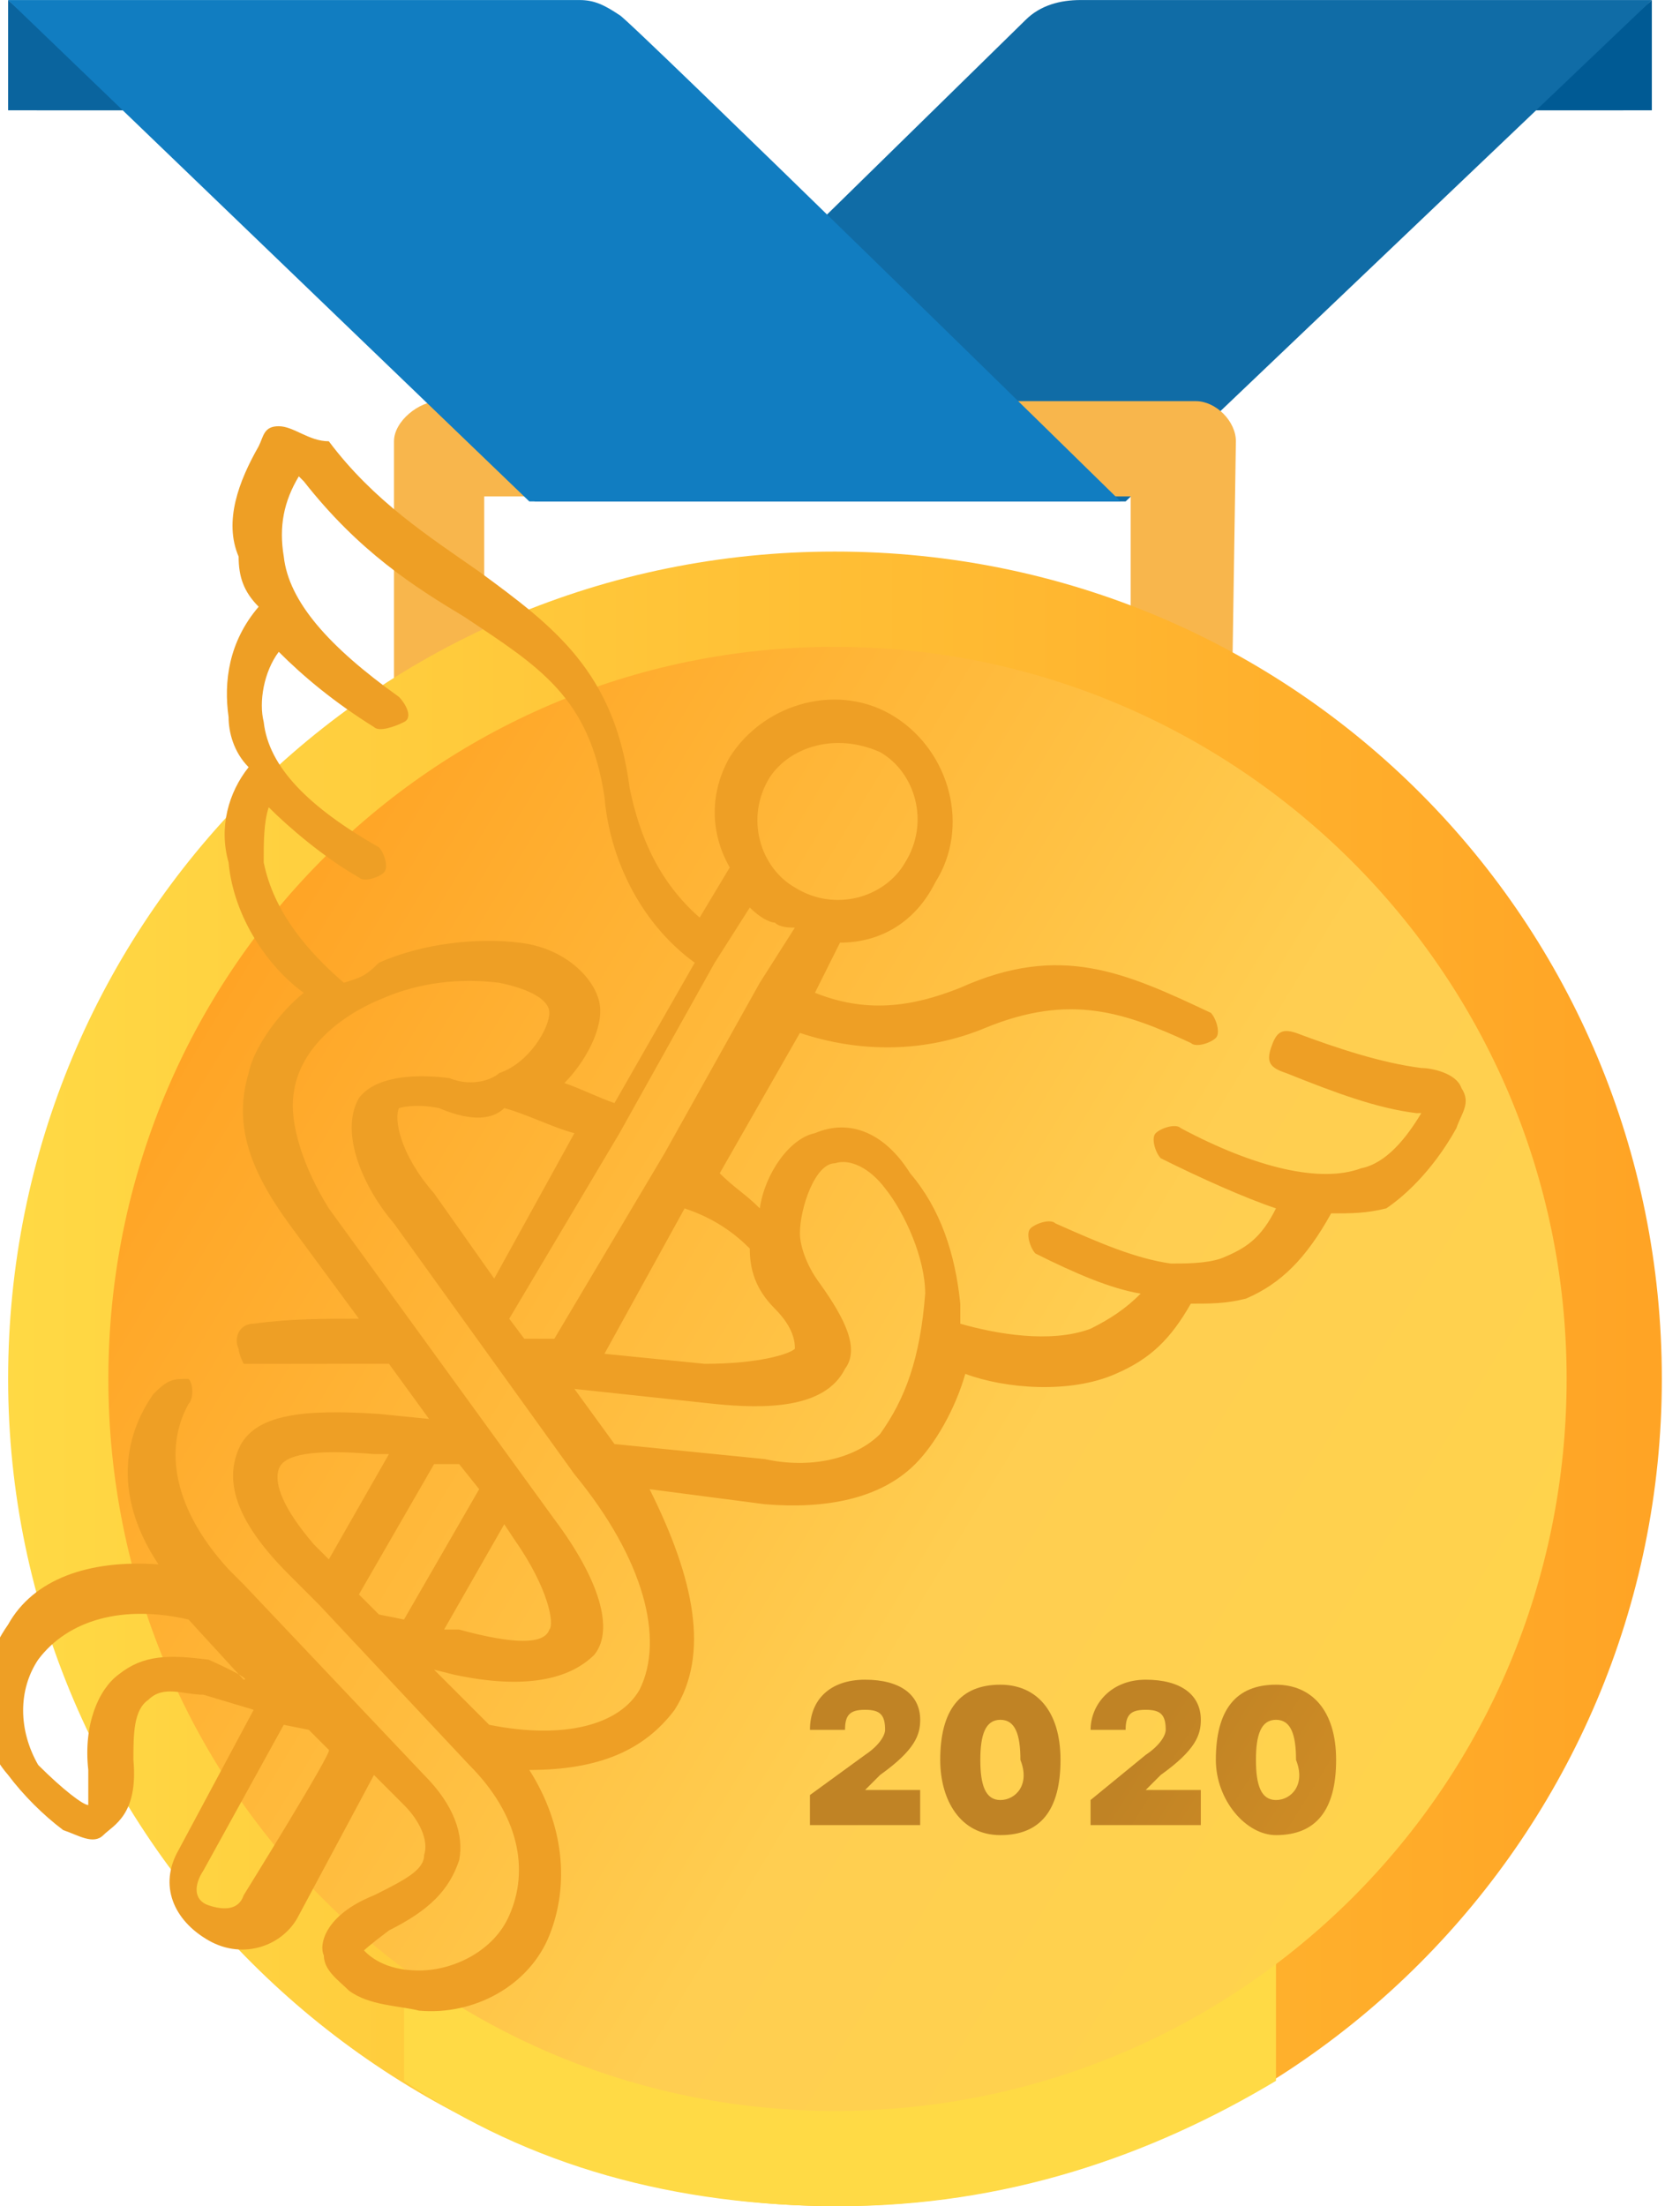
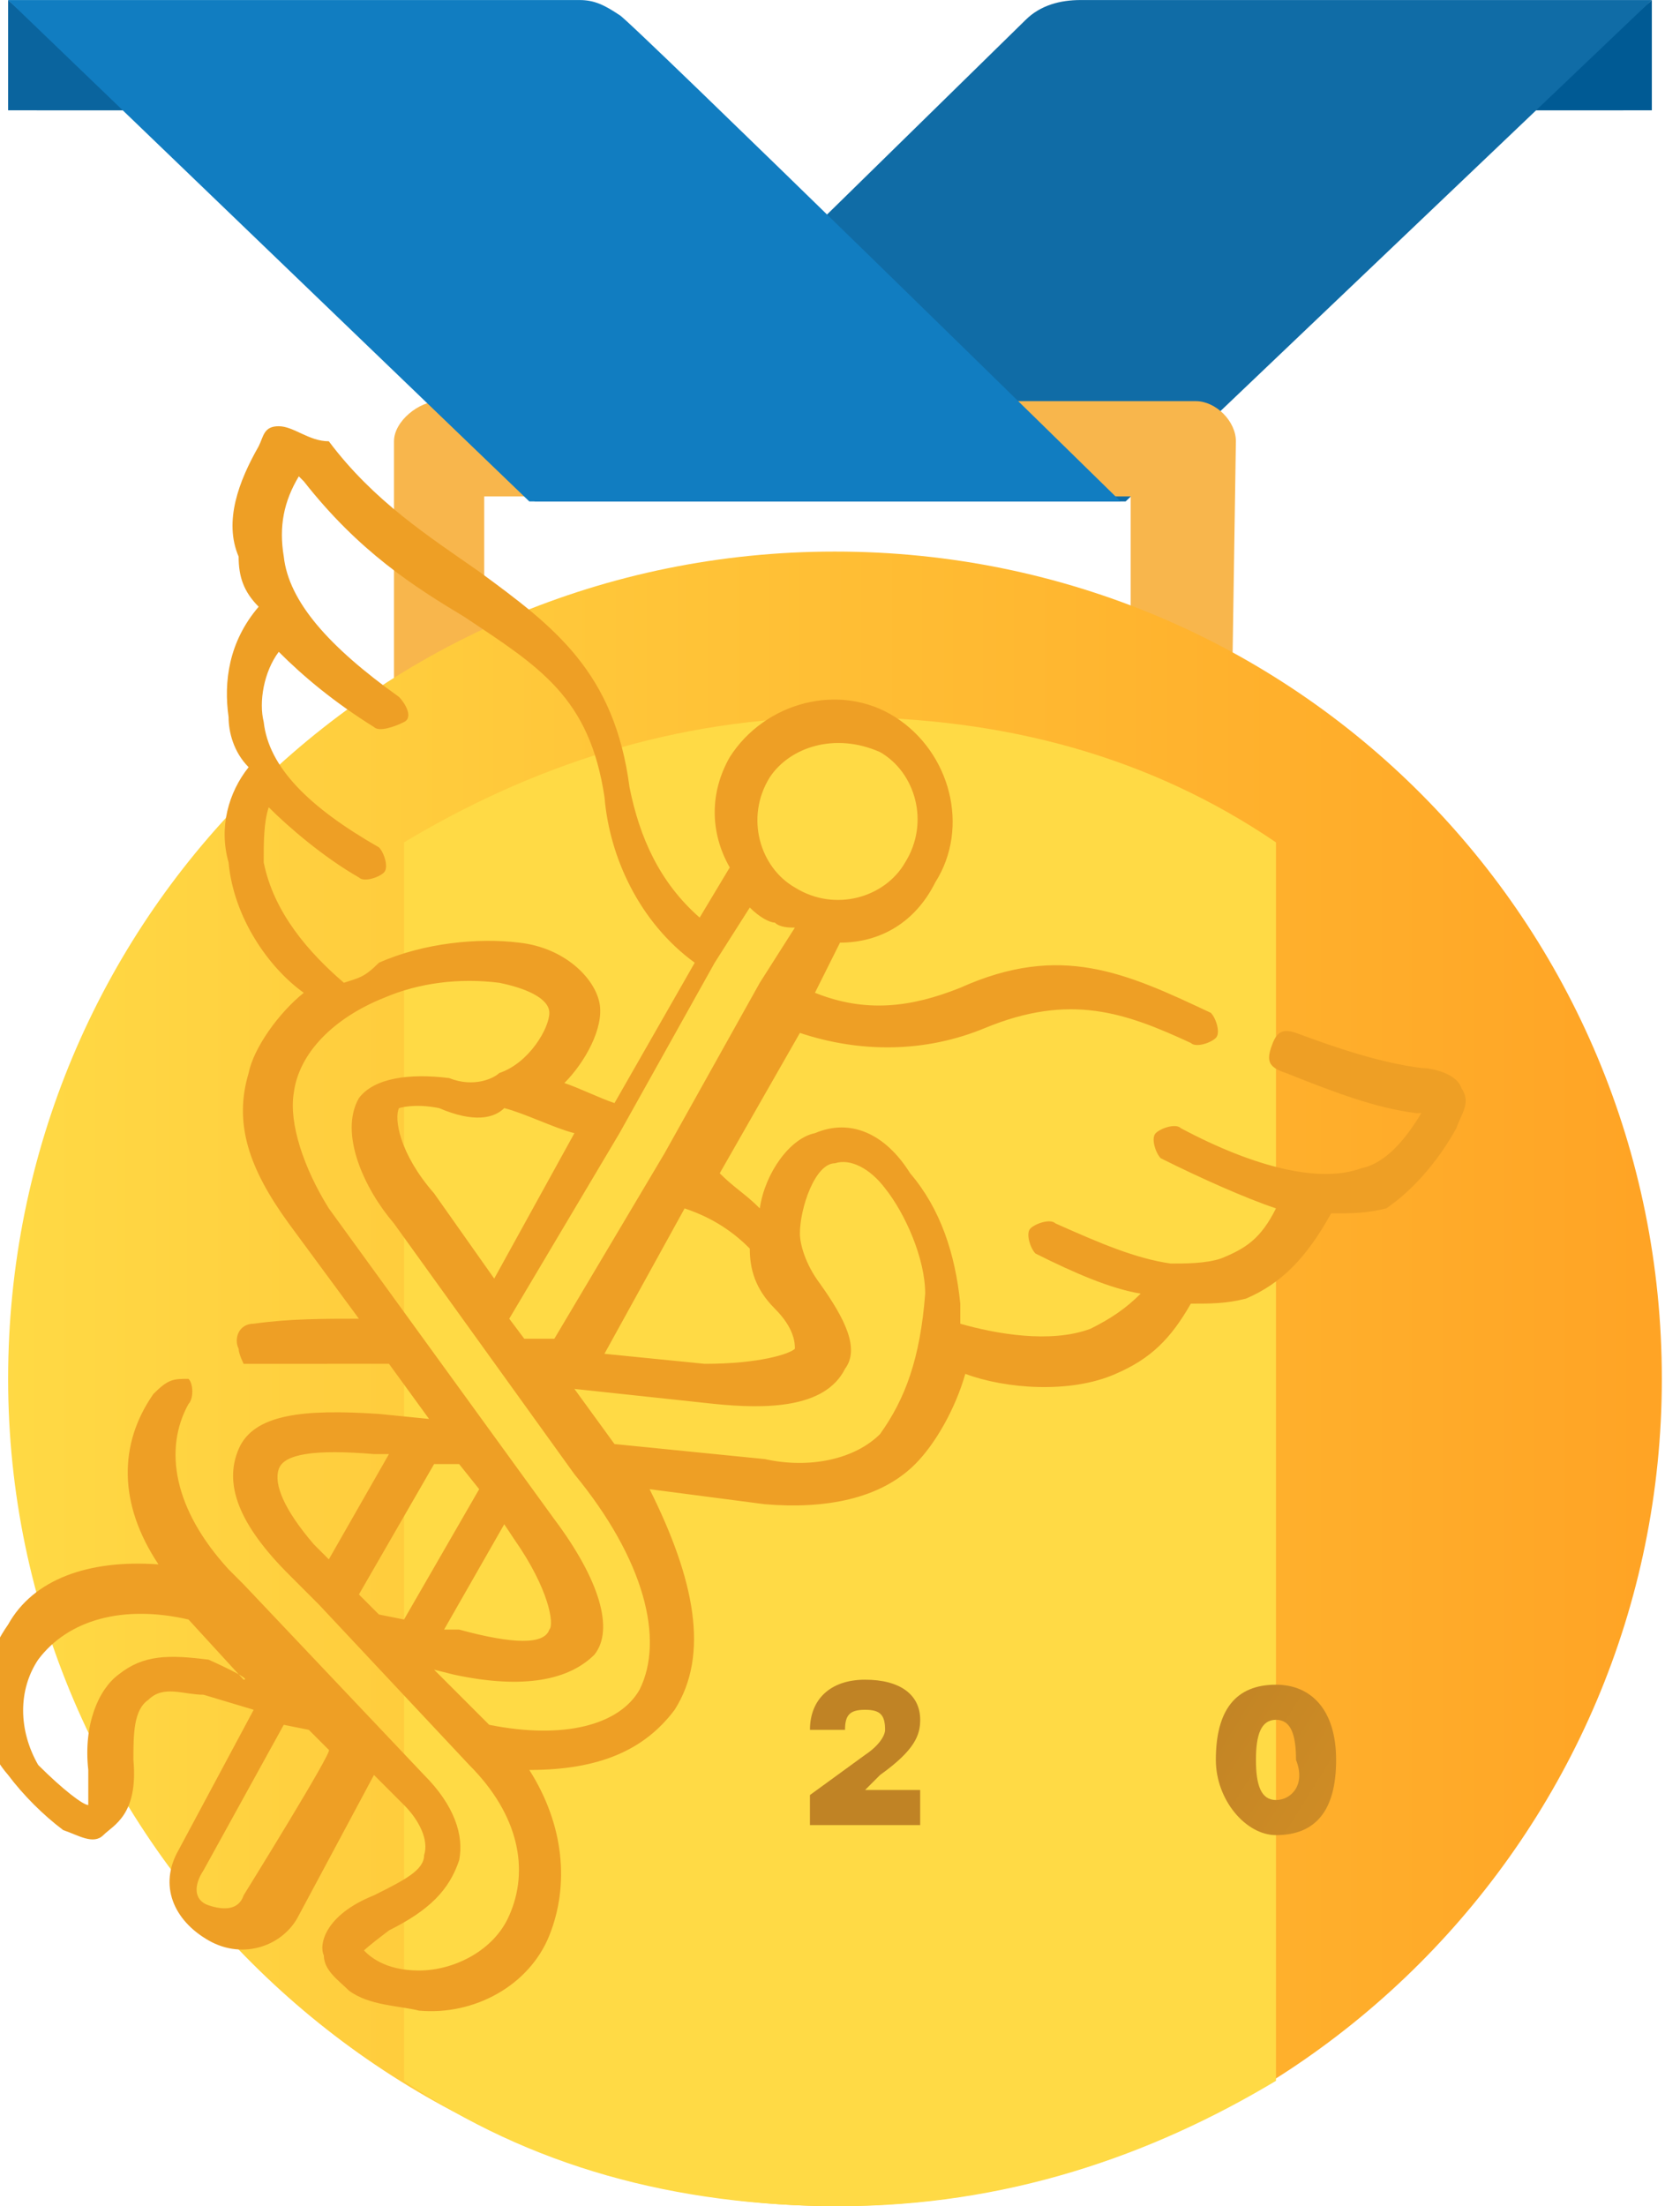
<svg xmlns="http://www.w3.org/2000/svg" xmlns:xlink="http://www.w3.org/1999/xlink" xml:space="preserve" width="8.87mm" height="11.642mm" style="shape-rendering:geometricPrecision; text-rendering:geometricPrecision; image-rendering:optimizeQuality; fill-rule:evenodd; clip-rule:evenodd" viewBox="0 0 886.98 1164.2">
  <defs>
    <style type="text/css">  .fil0 {fill:#005A94} .fil2 {fill:#0A649E} .fil1 {fill:#106CA6} .fil12 {fill:#EE9F25} .fil3 {fill:#F8B64C} .fil7 {fill:url(#id0)} .fil10 {fill:url(#id1)} .fil11 {fill:url(#id2)} .fil5 {fill:url(#id3)} .fil8 {fill:url(#id4)} .fil9 {fill:url(#id5)} .fil6 {fill:url(#id6)} .fil4 {fill:url(#id7)}  </style>
    <linearGradient id="id0" gradientUnits="userSpaceOnUse" x1="999.11" y1="1349.39" x2="-138.59" y2="661.47">
      <stop offset="0" style="stop-opacity:1; stop-color:#FFDA45" />
      <stop offset="0.039" style="stop-opacity:1; stop-color:#FFDA45" />
      <stop offset="0.522" style="stop-opacity:1; stop-color:#FFCE51" />
      <stop offset="0.89" style="stop-opacity:1; stop-color:#FFA425" />
      <stop offset="1" style="stop-opacity:1; stop-color:#FFA425" />
    </linearGradient>
    <linearGradient id="id1" gradientUnits="userSpaceOnUse" x1="469.94" y1="1137.72" x2="681.61" y2="1270.01">
      <stop offset="0" style="stop-opacity:1; stop-color:#C08325" />
      <stop offset="1" style="stop-opacity:1; stop-color:#E89B25" />
    </linearGradient>
    <linearGradient id="id2" gradientUnits="userSpaceOnUse" xlink:href="#id1" x1="496.4" y1="1111.26" x2="708.07" y2="1243.55"> </linearGradient>
    <linearGradient id="id3" gradientUnits="userSpaceOnUse" x1="-6.3" y1="1005.43" x2="866.82" y2="1005.43">
      <stop offset="0" style="stop-opacity:1; stop-color:#FFDA45" />
      <stop offset="1" style="stop-opacity:1; stop-color:#FFA425" />
    </linearGradient>
    <linearGradient id="id4" gradientUnits="userSpaceOnUse" xlink:href="#id1" x1="443.49" y1="1217.1" x2="628.69" y2="1349.39"> </linearGradient>
    <linearGradient id="id5" gradientUnits="userSpaceOnUse" xlink:href="#id1" x1="469.94" y1="1164.18" x2="655.15" y2="1296.47"> </linearGradient>
    <linearGradient id="id6" gradientUnits="userSpaceOnUse" x1="417.04" y1="1164.18" x2="417.04" y2="1613.97">
      <stop offset="0" style="stop-opacity:1; stop-color:#FFDA45" />
      <stop offset="0.78" style="stop-opacity:1; stop-color:#DF7E3B" />
      <stop offset="1" style="stop-opacity:1; stop-color:#DF7E3B" />
    </linearGradient>
    <linearGradient id="id7" gradientUnits="userSpaceOnUse" x1="284.74" y1="291.06" x2="284.74" y2="529.19">
      <stop offset="0" style="stop-opacity:1; stop-color:#117DC1" />
      <stop offset="1" style="stop-opacity:1; stop-color:#1599EC" />
    </linearGradient>
  </defs>
  <g id="Слой_x0020_1">
    <polygon class="fil0" points="872.12,0.02 805.97,58.23 872.12,58.22 " />
    <path class="fil1" d="M282.09 264.6l312.21 0 277.82 -264.58 -301.63 0c-10.58,0 -21.17,2.65 -29.1,10.58l-259.3 254z" />
    <polygon class="fil2" points="4.28,0.02 70.43,58.23 4.28,58.22 " />
    <path class="fil3" d="M649.87 404.83l-441.86 0 0 -171.98c0,-10.58 13.23,-21.17 23.81,-21.17l399.52 0c10.58,0 21.17,10.58 21.17,21.17l-2.65 171.98 0.01 0zm-394.23 -52.92l341.31 0 0 -89.96 -341.31 0 0 89.96z" />
    <path class="fil4" d="M591.66 264.6l-312.21 0 -275.17 -264.58 301.63 0c7.94,0 13.23,2.65 21.17,7.94 2.65,0 264.58,256.65 264.58,256.65l0 -0.01z" />
    <path class="fil5" d="M440.84 1164.18c-238.13,0 -436.56,-195.79 -436.56,-436.56 0,-240.77 193.15,-436.56 436.56,-436.56 243.41,0 436.56,195.79 436.56,436.56 0,240.77 -195.78,436.56 -436.56,436.56z" />
    <path class="fil6" d="M213.3 1098.04c66.15,44.98 142.88,66.15 230.19,66.15 87.31,0 164.04,-26.46 230.19,-66.15l0 -653.52c-66.15,-44.98 -142.88,-66.15 -230.19,-66.15 -87.31,0 -164.04,26.46 -230.19,66.15l0 653.52z" />
-     <path class="fil7" d="M440.84 341.33c211.67,0 386.29,171.98 386.29,386.29 0,214.31 -171.97,386.29 -386.29,386.29 -214.32,0 -383.64,-174.62 -383.64,-386.29 0,-211.67 169.33,-386.29 383.65,-386.29l-0.01 0z" />
    <g id="_631309104">
      <path class="fil8" d="M427.61 963.1l58.21 0 0 -18.52 -29.1 0 7.94 -7.94c18.52,-13.23 21.17,-21.17 21.17,-29.1 0,-13.23 -10.58,-21.17 -29.1,-21.17 -18.52,0 -29.1,10.58 -29.1,26.46l18.51 0c0,-7.94 2.65,-10.58 10.58,-10.58 7.94,0 10.58,2.65 10.58,10.58 0,2.65 -2.65,7.94 -10.58,13.23l-29.1 21.17 0 15.88 -0.01 -0.01z" />
-       <path class="fil9" d="M528.16 968.39c21.17,0 31.75,-13.23 31.75,-39.69 0,-26.46 -13.23,-39.69 -31.75,-39.69 -21.17,0 -31.75,13.23 -31.75,39.69 0,21.17 10.58,39.69 31.75,39.69zm0 -18.52c-7.94,0 -10.58,-7.94 -10.58,-21.17 0,-13.23 2.65,-21.17 10.58,-21.17 7.94,0 10.58,7.94 10.58,21.17 5.29,13.23 -2.65,21.17 -10.58,21.17z" />
-       <path class="fil10" d="M573.14 963.1l60.85 0 0 -18.52 -29.1 0 7.94 -7.94c18.52,-13.23 21.17,-21.17 21.17,-29.1 0,-13.23 -10.58,-21.17 -29.1,-21.17 -18.52,0 -29.1,13.23 -29.1,26.46l18.5 0c0,-7.94 2.65,-10.58 10.58,-10.58 7.94,0 10.58,2.65 10.58,10.58 0,2.65 -2.65,7.94 -10.58,13.23l-29.1 23.81 0 13.23 -2.64 0z" />
      <path class="fil11" d="M673.68 968.39c21.17,0 31.75,-13.23 31.75,-39.69 0,-26.46 -13.23,-39.69 -31.75,-39.69 -21.17,0 -31.75,13.23 -31.75,39.69 0,21.17 15.88,39.69 31.75,39.69zm0 -18.52c-7.94,0 -10.58,-7.94 -10.58,-21.17 0,-13.23 2.65,-21.17 10.58,-21.17 7.94,0 10.58,7.94 10.58,21.17 5.29,13.23 -2.65,21.17 -10.58,21.17z" />
      <path class="fil12" d="M768.93 595.33c2.65,-7.94 7.94,-13.23 2.65,-21.17 -2.65,-7.94 -15.88,-10.58 -21.17,-10.58 -21.17,-2.65 -44.98,-10.58 -66.15,-18.52 -7.94,-2.65 -10.58,0 -13.23,7.94 -2.65,7.94 0,10.58 7.94,13.23 26.46,10.58 47.63,18.52 68.79,21.17l2.65 -0.01c-7.94,13.23 -18.52,26.46 -31.75,29.1 -21.17,7.94 -55.56,0 -95.25,-21.17 -2.65,-2.65 -10.58,0 -13.23,2.65 -2.65,2.65 0,10.58 2.65,13.23 21.17,10.58 44.98,21.17 60.85,26.46 -7.94,15.88 -15.88,21.17 -29.1,26.46 -7.94,2.65 -18.52,2.65 -26.46,2.65 -18.52,-2.65 -37.04,-10.58 -60.85,-21.17 -2.65,-2.65 -10.58,0 -13.23,2.65 -2.65,2.65 0,10.58 2.65,13.23 21.17,10.58 39.69,18.52 55.56,21.17 -7.94,7.94 -15.88,13.23 -26.46,18.52 -21.17,7.94 -50.27,2.65 -68.79,-2.65l-0.01 -10.59c-2.65,-26.46 -10.58,-50.27 -26.46,-68.79 -13.23,-21.17 -31.75,-29.1 -50.27,-21.17 -13.23,2.65 -26.46,21.17 -29.1,39.69 -7.94,-7.94 -13.23,-10.58 -21.17,-18.52l42.33 -74.08c31.75,10.58 66.15,10.58 97.9,-2.65 44.98,-18.52 74.08,-7.94 108.48,7.94 2.65,2.65 10.58,0 13.23,-2.65 2.65,-2.65 0,-10.58 -2.65,-13.23 -44.98,-21.17 -79.38,-37.04 -132.29,-13.23 -26.46,10.58 -50.27,13.23 -76.73,2.65l13.23 -26.46c21.17,0 39.69,-10.58 50.27,-31.75 18.52,-29.1 7.94,-68.79 -21.17,-87.31 -29.1,-18.52 -68.79,-7.94 -87.31,21.17 -10.58,18.52 -10.58,39.69 0,58.21l-15.88 26.46c-21.17,-18.52 -31.75,-42.33 -37.04,-68.79 -7.94,-60.85 -39.69,-84.67 -79.38,-113.77 -26.46,-18.52 -55.56,-37.04 -79.38,-68.79 -10.58,0 -18.52,-7.94 -26.46,-7.94 -7.94,0 -7.94,5.29 -10.58,10.58 -10.58,18.52 -18.52,39.69 -10.58,58.21 0,10.58 2.65,18.52 10.58,26.46 -15.88,18.52 -18.52,39.69 -15.88,58.21 0,7.94 2.65,18.52 10.58,26.46 -10.58,13.23 -15.88,31.75 -10.58,50.27 2.65,29.1 21.17,55.56 39.69,68.79 -13.23,10.58 -26.46,29.1 -29.1,42.33 -7.94,26.46 0,50.27 21.17,79.38l37.04 50.27c-18.52,0 -37.04,0 -55.56,2.65 -7.94,0 -10.58,7.94 -7.94,13.23 0,2.65 2.65,7.94 2.65,7.94l76.73 -0.02 21.17 29.1 -26.46 -2.65c-39.69,-2.65 -66.15,0 -74.08,18.52 -7.93,18.52 0,39.69 26.46,66.15l15.88 15.88 79.38 84.67c26.46,26.46 31.75,55.56 21.17,79.38 -7.94,18.52 -29.1,29.1 -47.63,29.1 -18.53,0 -26.46,-7.94 -29.1,-10.58 0,0 2.65,-2.65 13.23,-10.58 21.17,-10.58 31.75,-21.17 37.04,-37.04 2.65,-13.23 -2.65,-29.1 -18.52,-44.98l-95.25 -100.54 -7.94 -7.94c-29.12,-31.76 -34.41,-63.51 -21.18,-87.32 2.65,-2.65 2.65,-10.58 0,-13.23 -7.94,0 -10.58,0 -18.52,7.94 -18.52,26.46 -18.52,58.21 2.65,89.96 -37.04,-2.65 -66.15,7.94 -79.38,31.75 -18.52,26.46 -18.52,58.21 0,79.38 7.94,10.58 18.52,21.17 29.1,29.1 7.94,2.65 15.88,7.94 21.17,2.65 5.29,-5.29 18.52,-10.58 15.88,-39.69 0,-13.23 0,-26.46 7.94,-31.75 7.94,-7.94 18.52,-2.65 29.1,-2.65l26.46 7.94 -39.69 74.08c-10.58,18.52 -2.65,37.04 15.88,47.63 18.53,10.59 39.69,2.65 47.63,-13.23l39.69 -74.08 15.88 15.88c7.94,7.94 13.23,18.52 10.58,26.46 0,7.94 -10.58,13.23 -26.46,21.17 -26.46,10.58 -29.1,26.46 -26.46,31.75 0,7.94 7.94,13.23 13.23,18.52 10.58,7.94 26.46,7.94 37.04,10.58 29.1,2.65 58.21,-13.23 68.79,-39.69 10.58,-26.46 7.94,-58.21 -10.58,-87.31 37.04,0 60.85,-10.58 76.73,-31.75 18.52,-29.1 10.58,-68.79 -13.23,-116.42l60.85 7.94c31.75,2.65 60.85,-2.65 79.38,-21.17 10.58,-10.58 21.17,-29.1 26.46,-47.63 21.17,7.94 55.56,10.58 79.38,0 18.52,-7.94 29.1,-18.52 39.69,-37.04 10.58,0 18.52,0 29.1,-2.65 18.52,-7.94 31.75,-21.17 44.98,-44.98 10.58,0 18.52,0 29.1,-2.65 7.94,-5.29 23.81,-18.52 37.04,-42.33l-0.01 0zm-658.82 280.46c-21.17,-2.65 -34.4,-2.65 -47.63,7.94 -10.58,7.94 -18.52,26.46 -15.88,50.27l0 18.52c-2.65,0 -13.23,-7.94 -26.46,-21.17 -10.58,-18.52 -10.58,-39.69 0,-55.56 15.88,-21.17 44.98,-29.1 79.38,-21.17l29.1 31.75c5.29,0 -18.52,-10.58 -18.52,-10.58l0.01 0zm18.53 124.35c-2.65,7.94 -10.58,7.94 -18.52,5.29 -7.94,-2.65 -7.94,-10.58 -2.65,-18.52l42.33 -76.73 13.23 2.65 10.58 10.58c2.65,0 -44.98,76.73 -44.98,76.73l0.01 0zm267.22 -341.31c0,10.58 2.65,21.17 13.23,31.75 10.58,10.58 10.58,18.52 10.58,21.17 -2.65,2.65 -18.52,7.94 -47.63,7.94l-52.92 -5.29 42.33 -76.73c15.88,5.29 26.46,13.23 34.4,21.17l0.01 -0.01zm68.8 -261.94c18.52,10.58 26.46,37.04 13.23,58.21 -10.58,18.52 -37.04,26.46 -58.21,13.23 -18.52,-10.58 -26.46,-37.04 -13.23,-58.21 10.58,-15.88 34.4,-23.81 58.21,-13.23zm-55.57 89.96c2.65,2.65 7.94,2.65 10.58,2.65l-18.52 29.1 -50.27 89.96 -58.21 97.9 -15.87 -0.01 -7.94 -10.58 58.21 -97.9 50.27 -89.96 18.52 -29.1c5.29,5.29 10.58,7.94 13.23,7.94zm-142.87 97.9c10.58,2.65 26.46,10.58 37.04,13.23l-42.33 76.73 -31.75 -44.98c-18.52,-21.17 -21.17,-39.69 -18.52,-44.98 0,0 7.94,-2.65 21.17,0 18.52,7.94 29.1,5.29 34.4,0l-0.01 0zm-127 -129.65c0,-10.58 0,-21.17 2.65,-29.1 10.58,10.58 29.1,26.46 47.63,37.04 2.65,2.65 10.58,0 13.23,-2.65 2.65,-2.65 0,-10.58 -2.65,-13.23 -37.04,-21.17 -58.21,-42.33 -60.85,-66.15 -2.65,-10.58 0,-26.46 7.94,-37.04 13.23,13.23 29.1,26.46 50.27,39.69 2.65,2.65 10.58,0 15.88,-2.65 5.3,-2.65 0,-10.58 -2.65,-13.23 -37.04,-26.46 -58.21,-50.27 -60.85,-74.08 -2.65,-15.88 0,-29.1 7.94,-42.33l2.65 2.65c29.1,37.04 58.21,55.56 84.67,71.44 39.69,26.46 66.15,42.33 74.08,95.25 2.65,31.75 18.52,66.15 47.63,87.31l-42.36 74.08c-7.94,-2.65 -18.52,-7.94 -26.46,-10.58 10.58,-10.58 21.17,-29.1 18.52,-42.33 -2.65,-13.23 -18.52,-29.1 -42.33,-31.75 -21.17,-2.65 -50.27,0 -74.08,10.58 -7.94,7.94 -10.58,7.94 -18.52,10.58 -18.52,-15.88 -37.04,-37.04 -42.33,-63.5l-0.01 0zm113.77 330.73l-39.69 68.79 -13.23 -2.65 -10.58 -10.58 39.69 -68.79 13.23 0 10.58 13.23zm18.52 26.46c18.52,26.46 21.17,44.98 18.52,47.63 -2.65,7.94 -18.52,7.94 -47.63,0l-7.93 -0.01 31.75 -55.56 5.29 7.94zm-124.35 -37.04c2.65,-7.94 18.52,-10.58 50.27,-7.94l7.93 0 -31.75 55.56 -7.94 -7.94c-15.88,-18.52 -21.17,-31.75 -18.52,-39.69l0.01 0.01zm190.5 116.41c-10.58,18.52 -39.69,26.46 -79.38,18.52l-29.1 -29.1 10.58 2.65c37.04,7.94 60.85,2.65 74.08,-10.58 10.58,-13.23 2.65,-39.69 -21.17,-71.44l-119.06 -164.04c-13.23,-21.17 -21.17,-44.98 -18.52,-60.85 2.65,-21.17 21.17,-39.69 47.63,-50.27 18.52,-7.94 39.69,-10.58 60.85,-7.94 13.23,2.65 26.46,7.94 26.46,15.88 0,7.94 -10.58,26.46 -26.46,31.75 -2.65,2.65 -13.23,7.94 -26.46,2.65 -21.17,-2.65 -39.69,0 -47.63,10.58 -10.58,18.52 2.65,47.63 18.52,66.15l95.25 132.29c37.04,44.98 47.63,87.31 34.4,113.77l0.01 -0.02zm127 -134.93c-13.23,13.23 -37.04,18.52 -60.85,13.23l-79.38 -7.94 -21.17 -29.1 74.08 7.94c26.46,2.65 58.21,2.65 68.79,-18.52 7.94,-10.58 0,-26.46 -13.23,-44.98 -7.94,-10.58 -10.58,-21.17 -10.58,-26.46 0,-13.23 7.94,-37.04 18.52,-37.04 7.94,-2.65 18.52,2.65 26.46,13.23 10.58,13.23 21.17,37.04 21.17,55.56 -2.65,34.4 -10.58,55.56 -23.81,74.08z" />
    </g>
  </g>
</svg>